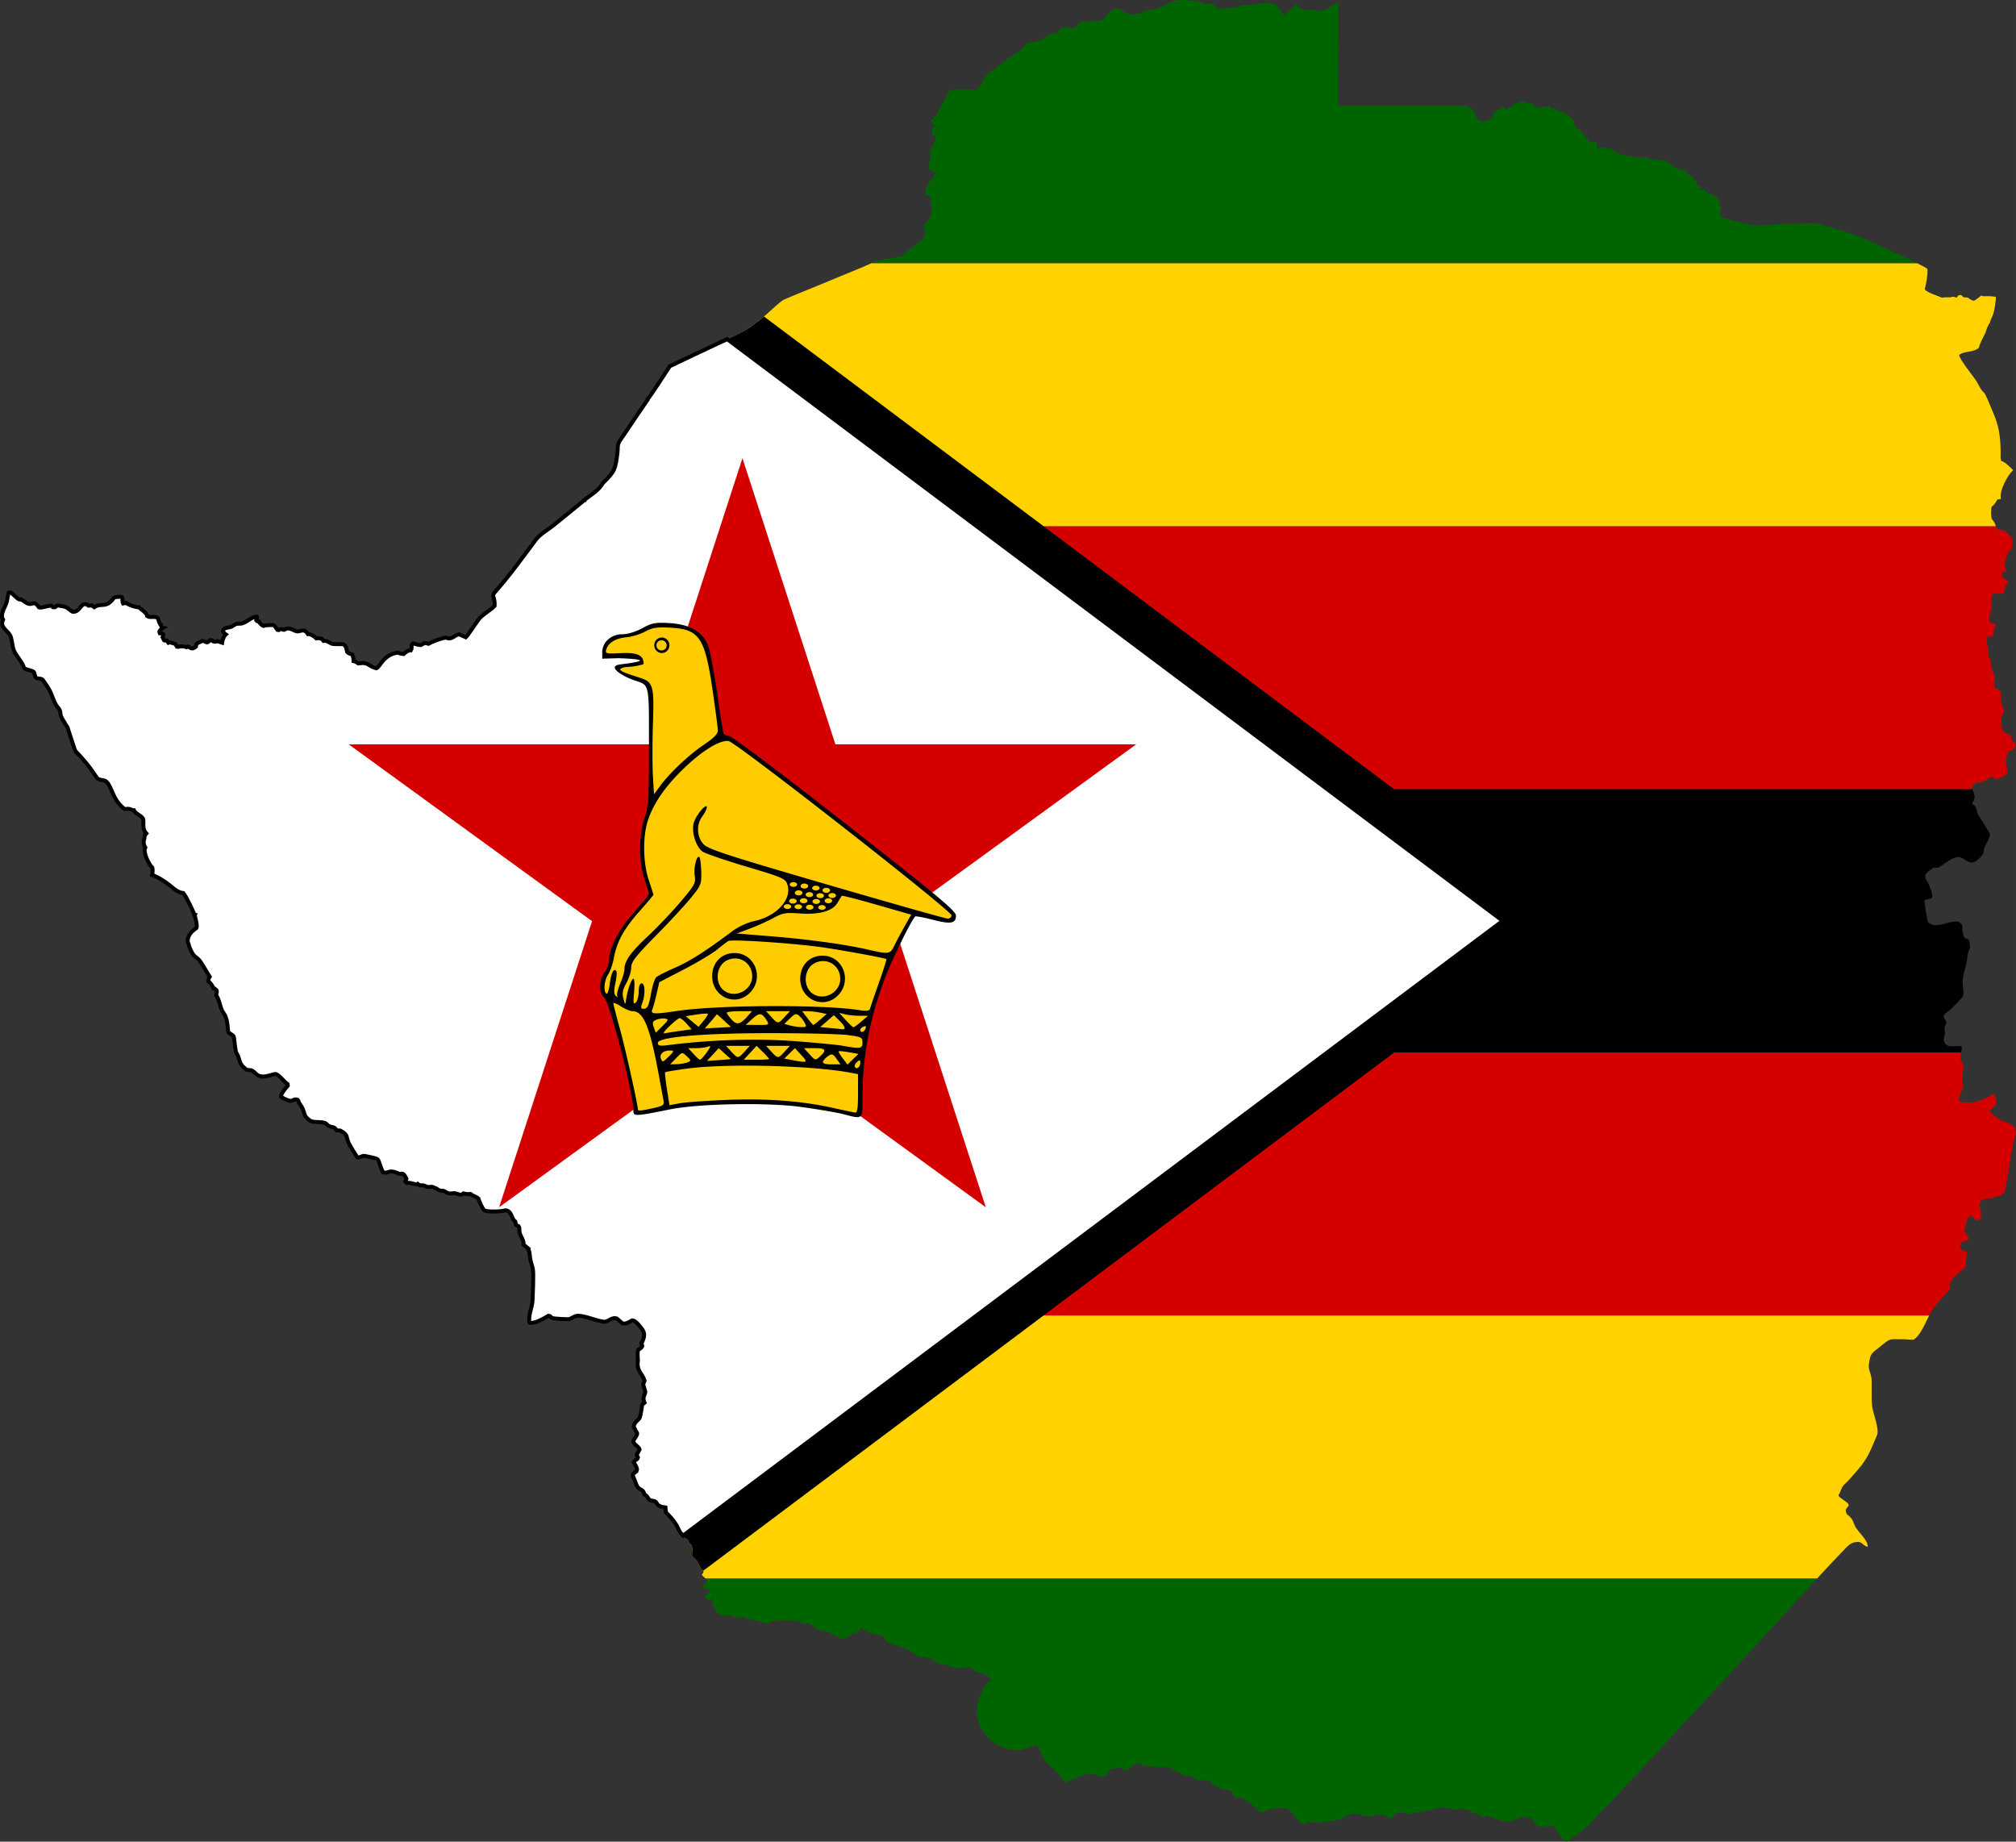
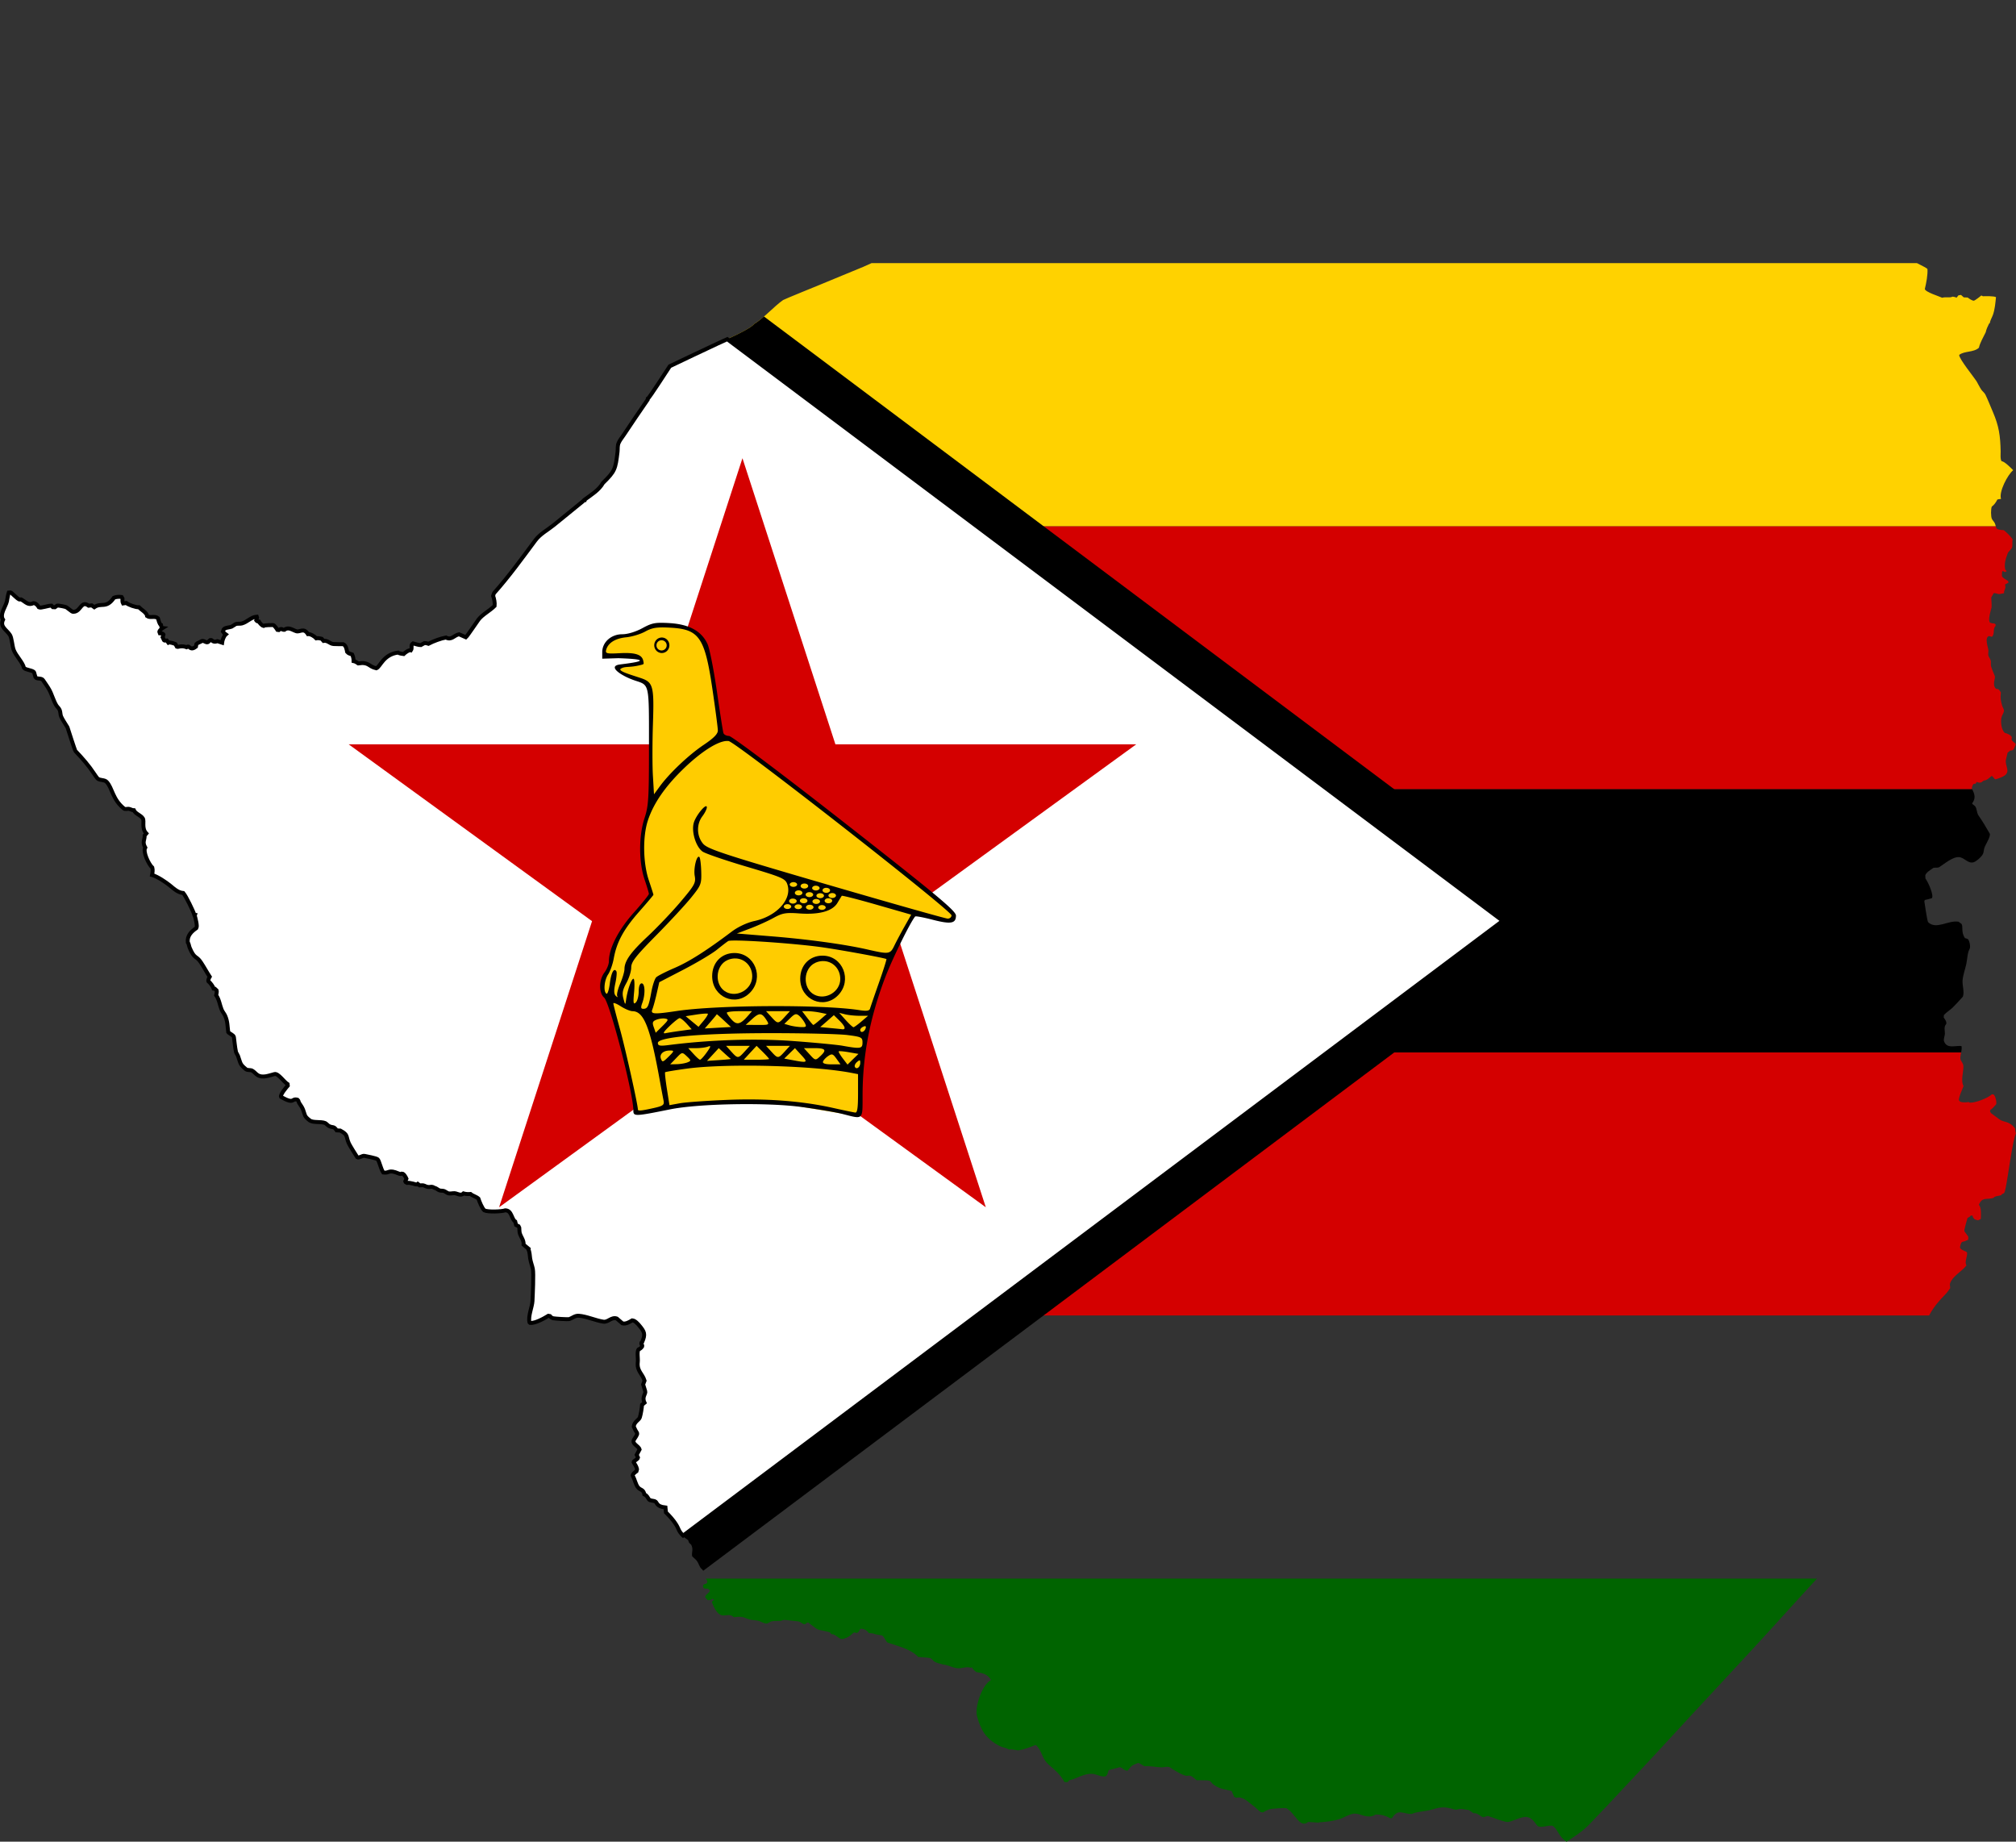
<svg xmlns="http://www.w3.org/2000/svg" xmlns:ns1="http://www.inkscape.org/namespaces/inkscape" xmlns:ns2="http://sodipodi.sourceforge.net/DTD/sodipodi-0.dtd" xmlns:xlink="http://www.w3.org/1999/xlink" width="766.33" height="700.001" viewBox="0 0 191.582 175" id="svg2" version="1.1" ns1:version="0.91 r13725" ns2:docname="Zimbabwe_Outline.svg">
  <rect x="0" y="0" width="191.582" height="175" fill="#333333" stroke="none" />
  <defs id="defs74" />
  <ns2:namedview pagecolor="#ffffff" bordercolor="#666666" borderopacity="1" objecttolerance="10" gridtolerance="10" guidetolerance="10" ns1:pageopacity="0" ns1:pageshadow="2" ns1:window-width="1600" ns1:window-height="837" id="namedview72" showgrid="false" fit-margin-top="0" fit-margin-left="0" fit-margin-right="0" fit-margin-bottom="0" ns1:zoom="0.81454783" ns1:cx="554.08598" ns1:cy="382.12386" ns1:window-x="-8" ns1:window-y="-8" ns1:window-maximized="1" ns1:current-layer="svg2" />
  <path style="fill:#d40000;fill-opacity:1" d="m 26.137,100 0,2.057 c 0.348,-0.008 0.859,0.76 1.195,0.966 l 0.015,0.141 c -0.11,0.125 -0.75,0.87 -0.637,1.076 1.34,0.753 0.94,0.089 1.568,0.263 0.105,0.09 0.089,0.205 0.149,0.304 0.129,0.213 0.28,0.385 0.376,0.642 0.205,0.549 0.092,0.596 0.61,1.003 0.34,0.267 1.064,0.088 1.498,0.27 0.073,0.031 0.263,0.235 0.345,0.276 0.39,0.194 0.455,-0.019 0.74,0.416 l 0.339,0.017 c 0.793,0.434 0.498,0.511 0.824,1.234 0.073,0.162 0.648,1.101 0.794,1.308 0.16,0.098 0.48,-0.178 0.675,-0.139 0.177,0.036 1.153,0.222 1.256,0.327 0.172,0.174 0.286,0.88 0.54,1.258 0.6,0.094 0.462,-0.338 1.465,0.095 0.085,0.036 0.217,0.067 0.298,0.003 0.188,-0.013 0.384,0.357 0.438,0.488 l -0.114,0.262 c 0.015,0.06 0.095,0.123 0.151,0.139 0.353,-0.054 0.903,0.175 0.943,0.166 l 0.094,-0.073 0.188,0.144 c 0.124,-0.002 0.321,-0.034 0.428,0.021 0.573,0.293 0.587,-0.032 0.958,0.199 0.217,0.053 0.32,0.191 0.492,0.253 0.122,0.044 0.293,0.016 0.417,0.057 0.128,0.042 0.254,0.153 0.379,0.205 0.187,0.078 0.437,-0.006 0.631,0.005 0.261,0.014 0.591,0.29 0.857,0.024 0.201,0.06 0.455,0.07 0.662,0.052 0.226,0.187 0.522,0.238 0.751,0.435 0.105,0.315 0.335,0.89 0.563,1.12 0.339,0.169 1.64,0.12 1.998,-0.004 0.624,0.016 0.569,0.834 0.94,1.067 l 0.079,0.329 0.241,0.119 c 0.01,0.017 0.061,0.089 0.062,0.105 0.015,0.161 0.009,0.415 0.054,0.565 0.109,0.366 0.4,0.665 0.357,1.079 l 0.474,0.392 -0.017,0.054 c 0.133,0.263 0.126,0.596 0.172,0.881 0.055,0.34 0.182,0.641 0.251,0.968 0.089,0.415 -0.004,2.462 -0.034,3.066 -0.018,0.368 -0.202,0.891 -0.28,1.365 l 133.008,0 c 0.02,-0.04 0.047,-0.1 0.066,-0.134 0.372,-0.677 0.906,-1.305 1.447,-1.848 0.177,-0.178 0.342,-0.403 0.482,-0.61 0.019,-0.159 -0.064,-0.324 -0.008,-0.473 0.267,-0.709 1.112,-1.105 1.557,-1.694 -0.21,-0.35 0.104,-0.821 0.062,-1.21 -0.059,-0.156 -0.484,-0.187 -0.647,-0.424 -0.077,-0.098 0.06,-0.522 0.165,-0.595 0.193,-0.038 0.385,-0.114 0.562,-0.196 0.051,-0.055 0.037,-0.254 0.026,-0.319 l -0.366,-0.504 c -0.041,-0.113 0.254,-1.088 0.3,-1.261 0.076,-0.03 0.279,-0.139 0.306,-0.228 l 0.167,10e-4 0.058,0.195 c 0.045,0.029 0.092,0.084 0.106,0.137 0.116,0.056 0.252,0.107 0.381,0.116 l 0.246,-0.128 c 0.008,-0.368 0.078,-1.071 -0.188,-1.341 0.342,-0.79 0.685,-0.45 1.402,-0.659 0.058,-0.191 0.614,-0.179 0.752,-0.279 l 0.018,-0.065 c 0.087,-0.025 0.175,-0.078 0.245,-0.134 0.068,-0.154 0.099,-0.319 0.134,-0.483 0.205,-0.937 0.667,-4.615 0.976,-5.161 -0.057,-0.141 -0.068,-0.329 -0.086,-0.479 -0.542,-0.731 -1.071,-0.554 -1.476,-0.854 l -0.781,-0.578 c -0.06,-0.044 -0.099,-0.146 -0.123,-0.213 l 0.043,-0.124 c 0.136,-0.053 0.445,-0.405 0.538,-0.516 0.085,-0.169 -0.073,-0.86 -0.256,-0.946 l -0.148,-0.007 c -0.374,0.36 -1.6,0.834 -2.115,0.788 l -0.089,-0.06 c -0.199,0.044 -0.653,0.07 -0.837,-0.054 l -0.083,-0.095 c -0.091,-0.183 0.36,-1.172 0.432,-1.372 -0.282,-0.455 -0.011,-1.332 -0.011,-1.831 0,-0.411 -0.32,-0.526 -0.297,-0.864 0.011,-0.159 0.049,-0.328 0.081,-0.499 l -160.236,0 z" id="rect3408" ns1:connector-curvature="0" />
-   <path style="fill:#ffd200" d="m 50.323,125 c -0.039,0.24 -0.054,0.468 -0.002,0.656 l 0.055,0.052 c 0.486,0.058 1.344,-0.436 1.737,-0.676 l 0.144,0.026 c 0.064,0.101 0.218,0.186 0.326,0.21 0.132,0.03 1.387,0.123 1.532,0.072 0.289,-0.101 0.525,-0.333 0.875,-0.312 0.74,0.046 1.601,0.45 2.35,0.563 0.458,0.069 0.767,-0.477 1.275,-0.3 l 0.532,0.458 c 0.32,0.088 0.674,-0.127 0.936,-0.285 0.261,0.019 0.527,0.32 0.677,0.501 0.483,0.584 0.605,0.802 0.26,1.582 l -0.07,0.059 c -0.019,0.072 0.032,0.193 0.078,0.246 l -0.004,0.094 c -0.059,0.103 -0.208,0.244 -0.328,0.274 -0.192,0.199 -0.043,0.854 -0.084,1.201 -0.104,0.87 0.436,1.101 0.642,1.774 l -0.135,0.363 0.195,0.633 c 0.086,0.278 -0.339,0.52 -0.064,1.102 l -0.233,0.195 c -0.029,0.348 -0.109,0.866 -0.211,1.199 -0.076,0.249 -0.525,0.394 -0.58,0.873 0.103,0.236 0.202,0.439 0.326,0.624 0.046,0.133 -0.221,0.484 -0.291,0.597 -0.263,0.425 0.433,0.609 0.521,0.95 l -0.275,0.514 0.126,0.269 c -0.032,0.164 -0.424,0.306 -0.421,0.423 0.108,0.161 0.296,0.468 0.328,0.666 l -0.055,0.202 c -0.078,0.053 -0.436,0.307 -0.349,0.451 0.194,0.319 0.269,0.788 0.476,1.058 0.243,0.318 0.523,0.174 0.623,0.688 0.259,0.122 0.296,0.277 0.438,0.479 0.08,0.114 0.41,0.124 0.538,0.165 0.298,0.094 0.081,0.498 1.031,0.602 l 0.043,0.465 c 0.327,0.318 0.706,0.74 0.945,1.119 0.312,0.495 0.21,0.596 0.679,1.083 0.009,0.009 0.028,0.09 0.033,0.105 l 0.453,0.325 c 0.109,0.309 0.044,0.202 0.299,0.447 0.228,0.475 7.5e-4,0.731 0.088,1.096 0.131,0.128 0.338,0.287 0.444,0.432 0.137,0.187 0.213,0.444 0.341,0.641 0.082,0.126 0.264,0.207 0.285,0.374 0.002,0.09 -0.09,0.222 -0.154,0.278 0.01,0.097 0.215,0.231 0.365,0.389 l 105.604,0 c 0.939,-1.016 1.884,-2.026 2.847,-3.017 0.159,-0.163 0.42,-0.355 0.653,-0.413 0.82,-0.204 0.691,0.186 1.311,0.426 0.109,-0.612 -0.982,-1.494 -1.194,-1.988 -0.261,-0.608 -0.213,-0.686 -0.781,-1.135 -0.183,-0.45 -0.109,-0.425 0.169,-0.789 l -0.011,-0.154 c -0.133,-0.258 -0.872,-0.572 -0.957,-0.854 0.18,-0.238 0.222,-0.47 0.343,-0.722 0.131,-0.273 0.424,-0.466 0.624,-0.69 1.64,-1.843 1.701,-1.891 2.707,-4.3 0.239,-0.573 -0.395,-2.105 -0.466,-2.75 -0.069,-0.625 -0.035,-1.291 -0.043,-1.919 -0.003,-0.24 0.003,-0.598 -0.034,-0.821 -0.06,-0.358 -0.219,-0.644 -0.248,-1.023 l 5e-4,-0.083 c 0.147,-1.179 0.215,-1.116 1.05,-1.785 0.549,-0.44 0.752,-0.619 0.986,-0.689 0.244,-0.073 0.524,-0.028 1.267,-0.035 0.315,-0.003 0.645,0.05 0.95,0.038 0.632,-0.335 1.155,-1.646 1.489,-2.297 l -133.008,0 z" id="rect3406" ns1:connector-curvature="0" />
  <path style="fill:#006400;fill-opacity:1" d="m 67.062,150 c 0.117,0.123 0.2,0.26 0.125,0.408 l -0.07,0.073 c -0.086,0.007 -0.234,0.062 -0.291,0.131 -0.034,0.071 -0.01,0.207 0.031,0.271 l 0.11,0.068 0.282,0.005 0.141,0.085 0.063,0.123 c -0.018,0.19 -0.42,0.323 -0.449,0.603 l 0.239,0.269 c 0.117,0.059 0.382,-0.053 0.478,-0.114 l 0.103,0.038 -0.009,0.101 -0.136,0.086 -0.02,0.13 c 0.819,2.07 1.387,0.732 2.079,1.396 1.039,-0.142 0.918,0.097 1.666,0.246 0.248,0.049 0.494,0.034 0.743,0.116 0.186,0.061 0.39,0.185 0.578,0.227 0.263,0.058 0.427,-0.17 0.62,-0.206 0.239,-0.044 0.559,-0.023 0.805,-0.033 0.148,-0.006 0.238,-0.118 0.448,-0.095 l 1.254,0.137 c 0.236,0.026 0.438,0.309 0.658,0.277 0.06,-0.072 0.189,-0.16 0.284,-0.173 1.258,0.933 0.607,0.554 2.056,0.925 l 0.169,0.189 c 0.365,-0.032 0.728,0.485 0.99,0.458 0.699,-0.071 1.032,-0.614 1.179,-0.628 l 0.201,0.06 c 0.166,-0.019 0.297,-0.204 0.32,-0.357 l 0.095,-0.05 c 0.333,-0.006 0.562,0.154 0.771,0.409 0.057,0.006 0.391,0.032 0.422,0.046 0.3,0.142 0.771,0.127 0.879,0.217 0.207,0.172 0.314,0.59 0.513,0.658 0.948,0.322 2.186,0.6 2.883,1.367 l 0.062,-0.011 c 0.33,0.039 0.697,0.035 1.02,0.093 0.194,0.035 0.263,0.204 0.402,0.305 0.293,0.213 0.56,0.21 0.884,0.318 0.47,0.054 0.823,0.265 1.258,0.34 0.516,0.088 0.893,-0.215 1.402,-0.013 l 0,-0.099 c 0.067,0.032 0.214,0.322 0.422,0.428 l 0.017,0.047 c 0.644,0.115 1.087,0.181 1.441,0.763 -0.858,0.439 -1.572,2.59 -1.329,3.461 0.376,1.341 0.843,2.13 2.125,2.805 0.291,0.153 0.63,0.164 0.911,0.347 0.354,-0.092 0.675,0.117 0.97,0.063 0.499,-0.092 1.051,-0.296 1.523,-0.487 0.016,-0.006 0.055,10e-4 0.072,0.002 0.658,0.635 0.482,1.238 1.261,1.9 0.542,0.461 1.056,0.912 1.4,1.532 l 0.016,0.06 c 0.201,0.024 0.357,0.094 0.458,-0.147 0.647,-0.101 1.511,-0.755 2.378,-0.596 0.25,0.046 0.912,0.351 1.133,0.186 0.169,-0.121 0.188,-0.382 0.265,-0.564 0.049,-0.019 1.052,-0.278 1.067,-0.275 0.261,0.054 0.466,0.391 0.743,0.323 0.415,-0.538 0.373,-0.478 0.987,-0.725 0.224,0.053 0.397,0.215 0.601,0.313 0.71,-0.039 0.946,0.088 1.635,0.104 0.226,0.005 0.589,-0.124 0.796,0.013 0.442,0.292 0.817,0.521 1.304,0.725 0.555,0.232 0.385,-0.258 1.184,0.452 l 0.067,0.05 0.055,-0.016 c 1.888,7.5e-4 0.735,0.058 1.94,0.666 0.391,0.197 0.88,0.232 1.306,0.361 0.072,0.189 0.159,0.372 0.24,0.557 l 0.196,0.081 c 0.667,-0.155 1.127,0.416 1.645,0.784 0.241,0.171 0.436,0.413 0.689,0.586 l 0.217,0.023 c 0.163,-0.113 0.53,-0.296 0.721,-0.326 0.22,-0.034 1.242,-0.108 1.482,-0.078 0.87,0.482 1.261,1.968 2.087,1.307 l 0.982,0.071 c 0.014,-0.008 0.046,-0.033 0.061,-0.034 0.653,-0.037 1.278,-0.105 1.906,-0.3 0.442,-0.137 0.891,-0.45 1.339,-0.513 0.611,-0.087 1.058,0.394 1.794,0.22 0.093,-0.022 0.21,-0.07 0.284,-0.136 0.501,-0.045 1.011,0.102 1.442,0.358 l 0.153,-0.037 c 0.617,-0.949 1.027,-0.355 1.893,-0.389 0.027,-0.001 0.082,-0.042 0.11,-0.051 0.593,-0.201 1.219,-0.188 1.796,-0.366 0.664,-0.205 1.11,-0.283 1.779,-0.102 0.068,0.018 0.395,0.117 0.445,0.12 0.134,0.007 0.312,-0.061 0.45,-0.07 0.255,-0.018 0.547,0.087 0.813,0.088 l 0.471,0.327 c 0.273,-0.088 0.598,0.234 0.822,0.34 0.184,0.086 0.394,-0.125 0.588,-0.072 0.362,0.098 1.546,0.605 1.892,0.546 0.506,-0.086 1.257,-0.544 1.758,-0.464 0.471,0.075 0.686,0.433 0.953,0.783 0.29,0.379 1.255,-0.121 1.546,0.085 0.446,0.315 0.524,1.013 1.269,1.477 l 5e-4,0.001 c 0.787,-0.52 1.512,-0.966 2.162,-1.646 l 1.721,-1.802 c 0.557,-0.583 1.098,-1.182 1.652,-1.768 2.192,-2.317 4.354,-4.673 6.515,-7.016 1.89,-2.049 3.797,-4.082 5.692,-6.137 2.026,-2.197 4.023,-4.433 6.055,-6.631 l -105.604,0 z" id="green_stripes" ns1:connector-curvature="0" />
  <path style="fill:#d40000;fill-opacity:1" d="m 52.482,50 c -0.566,0.431 -1.189,0.782 -1.619,1.36 -1.276,1.717 -2.492,3.405 -3.917,5.004 -0.013,0.015 -0.073,0.23 -0.082,0.262 0.098,0.262 0.174,0.665 0.141,0.947 -0.457,0.465 -1.151,0.807 -1.536,1.307 -0.162,0.21 -1.031,1.528 -1.199,1.676 l -0.647,-0.286 c -0.478,0.094 -0.715,0.599 -1.245,0.307 -0.491,0.088 -1.221,0.36 -1.661,0.594 -0.115,-0.043 -0.249,-0.066 -0.372,-0.068 l -0.36,0.197 c -0.181,0.009 -0.551,-0.121 -0.738,-0.167 -0.248,0.153 -0.045,0.444 -0.196,0.66 -0.195,-0.058 -0.567,0.228 -0.698,0.358 -0.131,-0.015 -0.421,-0.061 -0.532,-0.142 -1.397,0.189 -1.675,1.343 -2.057,1.495 -0.783,-0.175 -0.671,-0.62 -1.714,-0.467 -0.124,-0.09 -0.295,-0.189 -0.447,-0.22 0.006,-0.2 -0.053,-0.446 -0.135,-0.627 -0.175,-0.059 -0.359,-0.095 -0.481,-0.246 -0.049,-0.25 -0.104,-0.613 -0.368,-0.73 -0.303,-0.005 -0.615,0.002 -0.917,-0.016 -0.368,-0.022 -0.54,-0.365 -0.958,-0.299 l -0.174,-0.203 c -0.178,-0.036 -0.331,-0.082 -0.514,-0.043 -0.155,-0.176 -0.542,-0.427 -0.794,-0.4 -0.399,-0.648 -0.763,-0.162 -1.103,-0.271 -0.374,-0.12 -0.754,-0.447 -1.136,-0.135 -0.091,0.005 -0.202,-0.028 -0.277,-0.078 -0.082,-0.005 -0.197,0.044 -0.257,0.099 l -0.124,-0.016 c -0.034,-0.057 -0.13,-0.197 -0.228,-0.31 l 0,15.458 161.292,0 c -0.018,-0.039 -0.032,-0.074 -0.051,-0.114 0.021,-0.108 0.09,-0.323 0.177,-0.4 l 0.183,-0.017 0.119,-0.17 c 0.292,0.13 0.431,0.084 0.662,-0.137 0.221,0.043 0.584,-0.282 0.716,-0.415 l 0.088,5e-4 0.252,0.291 c 0.096,0.049 0.479,-0.13 0.579,-0.167 1.12,-0.423 0.328,-1.067 0.476,-1.691 l 0.157,-0.666 0.249,-0.193 c 0.091,0.008 0.25,-0.033 0.313,-0.104 l 0.203,-0.453 -0.017,-0.106 c -0.113,-0.082 -0.311,-0.243 -0.381,-0.369 l 0.031,-0.248 c -0.095,-0.198 -0.464,-0.365 -0.664,-0.399 -0.336,-0.287 -0.429,-1.1 -0.303,-1.525 0.048,-0.162 0.156,-0.314 0.203,-0.477 0.066,-0.23 -0.111,-0.41 -0.161,-0.604 -0.131,-0.508 -0.18,-0.699 -0.114,-1.234 -0.05,-0.112 -0.149,-0.241 -0.248,-0.314 l -0.223,-0.042 c -0.394,-0.418 -0.02,-0.977 -0.104,-1.199 -0.114,-0.299 -0.278,-0.634 -0.359,-0.941 -0.037,-0.142 -1e-5,-0.347 -0.021,-0.496 -0.027,-0.195 -0.188,-0.344 -0.232,-0.515 -0.045,-0.176 0.019,-0.382 -0.002,-0.543 -0.035,-0.266 -0.38,-1.172 0.061,-1.315 l 0.27,0.073 c 0.311,-0.251 0.066,-0.784 0.349,-1.02 l 0.011,-0.152 -0.116,-0.095 c -0.132,0.002 -0.279,-0.023 -0.402,-0.073 -0.261,-0.199 0.071,-1.219 0.128,-1.435 0.028,-0.105 -0.021,-0.837 -0.029,-0.962 l 0.226,-0.399 c 0.17,-0.053 0.352,0.066 0.516,0.08 0.035,0.003 0.421,-0.08 0.482,-0.091 -0.059,-0.295 0.22,-0.403 0.087,-0.825 l 0.318,-0.169 -0.005,-0.124 c -0.174,-0.181 -0.532,-0.292 -0.606,-0.506 -0.005,-0.12 -0.006,-0.367 0.04,-0.482 0.079,0.009 0.164,0.052 0.225,0.101 l 0.188,-0.082 -0.146,-0.166 c -0.073,-0.385 -0.033,-0.728 0.095,-1.115 0.246,-0.741 0.157,-0.405 0.51,-0.888 0.146,-0.2 0.025,-0.587 0.105,-0.837 -0.155,-0.29 -0.589,-0.684 -0.834,-0.891 -0.223,-0.024 -0.49,-0.016 -0.679,-0.152 -0.042,-0.072 -0.067,-0.15 -0.089,-0.227 l -137.179,0 z" id="red_stripes" ns1:connector-curvature="0" />
  <path style="fill:#ffd200" d="m 82.83,25 c -0.281,0.122 -0.561,0.257 -0.812,0.364 -1.34,0.568 -2.701,1.098 -4.038,1.667 -0.189,0.08 -3.444,1.399 -3.557,1.477 -0.822,0.565 -1.918,1.792 -2.736,2.263 -0.425,0.534 -2.693,1.504 -3.492,1.876 -1.519,0.708 -3.031,1.432 -4.544,2.152 -0.374,0.551 -1.938,3.019 -2.092,3.087 l -0.009,0.089 c -0.777,1.117 -1.534,2.25 -2.292,3.381 -0.164,0.245 -0.344,0.451 -0.465,0.727 -0.123,0.279 -0.071,0.555 -0.106,0.847 -0.197,1.642 -0.24,1.841 -1.388,2.965 -0.378,0.672 -1.079,1.094 -1.681,1.539 l -0.044,0.089 -0.065,-0.004 c -0.033,0.035 -0.065,0.079 -0.102,0.109 -0.933,0.752 -1.853,1.519 -2.788,2.27 -0.044,0.036 -0.092,0.068 -0.137,0.102 l 137.179,0 c -0.03,-0.105 -0.055,-0.209 -0.101,-0.3 -0.069,-0.136 -0.201,-0.255 -0.267,-0.391 -0.107,-0.223 -0.108,-0.943 -0.01,-1.174 0.206,-0.133 0.422,-0.438 0.52,-0.657 0.056,-0.048 0.282,-0.059 0.357,-0.069 -0.223,-0.662 0.615,-2.286 1.154,-2.729 -0.202,-0.214 -0.871,-0.877 -1.09,-0.845 -0.156,-0.167 -0.096,-0.732 -0.1,-0.933 -0.031,-1.491 -0.156,-2.403 -0.738,-3.757 -0.231,-0.537 -0.447,-1.093 -0.698,-1.621 -0.099,-0.209 -0.279,-0.323 -0.394,-0.486 -0.17,-0.241 -0.306,-0.555 -0.462,-0.812 -0.193,-0.317 -1.683,-2.152 -1.648,-2.501 0.495,-0.394 1.374,-0.218 1.874,-0.682 0.104,-0.474 0.428,-1.02 0.646,-1.47 0.056,-0.278 0.193,-0.572 0.32,-0.823 l 0.064,-0.041 c 0.05,-0.282 0.207,-0.528 0.303,-0.794 0.185,-0.515 0.234,-1.139 0.29,-1.678 -0.182,-0.114 -1.055,-0.099 -1.248,-0.085 l -0.105,-0.065 -0.082,0.017 c -0.069,0.08 -0.559,0.44 -0.65,0.467 -0.146,0.036 -0.504,-0.215 -0.605,-0.299 l -0.373,-0.015 -0.261,-0.232 -0.246,0.04 -0.176,0.223 c -0.116,-0.058 -0.278,-0.097 -0.408,-0.097 -0.133,0.131 -0.703,0.004 -0.958,0.104 -0.214,-0.113 -1.629,-0.544 -1.65,-0.839 0.133,-0.551 0.29,-1.338 0.248,-1.896 -0.033,-0.063 -0.438,-0.28 -0.998,-0.558 l -99.339,0 z" id="yellow_stripes" ns1:connector-curvature="0" />
-   <path style="fill:#006400;fill-opacity:1" d="M 112.284,5.5952189e-4 C 111.203,0.017 111.081,0.441 109.817,0.862 c -0.245,0.082 -0.573,0.102 -0.83,0.177 -0.409,0.12 -0.858,0.289 -1.289,0.324 -0.984,0.079 -0.889,-0.622 -1.639,-0.523 -0.858,0.113 -0.914,1.006 -1.51,1.132 -0.392,0.083 -1.716,0.033 -1.951,0.201 -0.138,0.099 -0.294,0.302 -0.416,0.427 -0.192,0.197 -0.744,-0.05 -1.015,0.007 -0.454,0.095 -0.524,0.404 -0.792,0.498 -0.195,0.068 -0.41,0.029 -0.6,0.159 -0.523,0.356 -1.232,0.876 -1.914,0.724 -0.355,0.098 -0.53,0.46 -0.771,0.698 -0.25,0.246 -0.618,0.411 -0.906,0.605 -0.422,0.285 -2.373,1.757 -2.532,1.966 -0.279,0.366 -0.51,1.202 -0.971,1.308 -0.598,-0.067 -2.036,-0.186 -2.534,0.131 -0.081,0.089 -0.078,0.216 -0.123,0.321 -0.112,0.264 -0.305,0.476 -0.43,0.726 -0.284,0.568 -0.501,1.221 -1.057,1.607 l -0.053,0.179 c 0.016,0.156 0.299,0.201 0.354,0.36 -0.012,0.086 -0.165,0.256 -0.223,0.313 -0.056,0.147 -0.066,0.415 0.005,0.56 l 0.231,0.169 0.097,0.297 c -0.158,0.352 -0.376,0.686 -0.526,1.037 -0.084,0.196 0.013,0.465 -5e-4,0.672 -0.016,0.247 -0.32,1.025 -0.052,1.222 0.106,0.021 0.359,0.094 0.436,0.181 0.236,0.529 -0.808,0.894 -0.87,1.985 l 0.111,0.197 0.311,0.079 0.109,0.132 c -0.074,0.578 -0.174,0.535 0.129,0.975 0.009,0.012 0.007,0.055 0.008,0.07 l -0.145,0.223 c 0.149,0.862 -0.497,0.942 -0.585,1.428 -0.057,0.317 0.099,0.659 0.012,0.955 -0.075,0.254 -0.332,0.384 -0.429,0.627 -0.424,0.149 -0.682,0.426 -0.986,0.732 -0.282,0.005 -0.517,0.353 -0.64,0.564 -0.048,0.018 -0.105,0.05 -0.155,0.059 -0.701,0.121 -1.446,0.2 -2.132,0.374 -0.226,0.057 -0.469,0.154 -0.712,0.26 l 99.339,0 c -1.491,-0.742 -4.167,-1.953 -4.504,-2.103 -1.122,-0.499 -2.228,-0.877 -3.414,-1.22 -0.021,-0.006 -0.078,-0.057 -0.099,-0.072 -0.475,-0.002 -0.973,-0.286 -1.44,-0.375 -0.466,-0.088 -5.113,0.152 -5.913,0.178 -0.519,0.017 -2.659,-0.607 -3.188,-0.736 l -0.152,-0.391 c 0.068,-0.21 0.007,-0.435 0.095,-0.629 l -0.138,-0.143 c 0.011,-0.324 -0.157,-0.863 -0.542,-0.892 -0.107,-0.109 -0.345,-0.234 -0.503,-0.225 l -0.121,-0.131 -0.145,-0.032 -0.085,-0.213 -0.209,-0.05 -0.101,0.128 -0.126,-0.108 -0.021,-0.23 -0.109,-0.131 -0.256,0.014 0.08,-0.329 -0.051,-0.119 c -0.084,-0.073 -0.207,-0.159 -0.317,-0.187 -0.058,-0.053 -0.11,-0.241 -0.13,-0.314 -0.079,0.019 -0.227,0.011 -0.296,-0.04 l -0.365,-0.506 c -0.131,0.034 -0.319,0.006 -0.438,-0.043 -0.124,-0.051 -0.38,-0.103 -0.484,-0.17 -0.248,-0.159 -0.735,-0.633 -1.014,-0.687 -0.443,-0.084 -0.954,-0.019 -1.382,-0.115 -0.136,-0.03 -0.281,-0.14 -0.416,-0.183 -0.224,-0.071 -0.513,0.05 -0.739,0.03 -0.677,-0.058 -2.127,-0.334 -2.609,-0.883 l -0.379,0.053 c -0.114,-0.085 -0.336,-0.159 -0.48,-0.12 l -0.385,0.053 -0.067,-0.143 0.067,-0.241 -0.096,-0.161 -0.15,-0.073 -0.392,0.123 c -0.371,-0.324 -0.637,-0.832 -0.993,-1.183 -0.106,-0.105 -0.272,-0.175 -0.373,-0.283 -0.132,-0.141 -0.236,-0.505 -0.239,-0.694 -0.688,-0.789 -1.283,-0.697 -1.742,-1.114 -0.081,-2.5e-4 -0.463,0.021 -0.511,-0.033 l 0.003,-0.182 -0.058,-0.036 -0.228,0.055 c -0.69,0.197 -0.568,0.012 -1.112,0.053 -0.148,-0.094 -0.191,-0.203 -0.286,-0.354 -0.213,0.016 -0.766,-0.025 -0.924,-0.208 l -0.946,0.339 0.035,0.115 c -0.26,0.12 -0.515,0.261 -0.755,0.417 -0.006,-0.132 -0.096,-0.331 -0.198,-0.417 -0.063,0.354 -0.537,0.439 -0.826,0.484 0.004,0.189 -0.157,0.508 -0.251,0.661 -0.313,0.153 -0.559,0.396 -0.935,0.371 -0.68,-0.309 -0.528,-0.567 -0.789,-1.096 -0.197,-0.165 -0.446,-0.297 -0.67,-0.419 l -12.187,0 c -0.079,-0.822 -0.022,-1.675 -0.018,-2.495 0.012,-2.354 0.058,-4.707 0.031,-7.059 -5e-4,-0.05 -0.117,-0.239 -0.168,-0.275 -0.12,0.162 -0.347,0.271 -0.51,0.377 -1.022,0.671 -0.959,0.369 -1.951,0.329 -0.559,-0.023 -0.58,0.113 -1.087,-0.161 -0.018,-0.01 -0.195,-0.275 -0.215,-0.305 l -0.11,-0.025 c -0.284,0.261 -0.752,0.769 -1.066,0.918 l -0.185,-0.033 -0.097,-0.102 -0.037,-0.178 c -0.891,-1.192 -1.522,-0.714 -2.623,-0.585 -0.29,0.034 -0.606,-0.004 -0.899,0.013 -0.254,0.015 -0.467,0.138 -0.705,0.181 -0.175,0.031 -1.634,0.206 -1.68,0.174 l -0.67,-0.458 c -0.139,-0.095 -0.591,0.039 -0.807,-0.025 -0.202,-0.06 -0.397,-0.209 -0.602,-0.259 -0.158,-0.038 -0.388,-0.014 -0.558,-0.034 -0.377,-0.044 -0.678,-0.062 -0.927,-0.059 z" id="rect3404" ns1:connector-curvature="0" />
  <path style="fill:#000000" d="m 26.137,75 0,25 160.236,0 c 0.038,-0.202 0.067,-0.404 0.034,-0.592 -0.513,-0.111 -1.402,0.325 -1.67,-0.485 -0.057,-0.173 0.081,-0.503 0.088,-0.679 0.013,-0.321 -0.131,-0.654 0.125,-0.943 0.061,-0.221 -0.122,-0.445 -0.238,-0.616 l 0.019,-0.236 c 0.238,-0.256 0.538,-0.444 0.8,-0.673 0.112,-0.098 0.944,-0.999 0.998,-1.067 0.173,-0.441 -0.059,-1.058 -0.025,-1.541 0.038,-0.528 0.257,-1.078 0.361,-1.597 0.079,-0.391 0.09,-0.785 0.204,-1.173 0.032,-0.108 0.118,-0.228 0.138,-0.336 0.042,-0.226 -0.041,-0.59 -0.154,-0.786 -0.083,-0.07 -0.219,-0.121 -0.325,-0.138 -0.379,-0.571 -0.159,-1.034 -0.311,-1.336 l -0.289,-0.217 c -0.959,-0.18 -2.11,0.786 -2.888,0.05 -0.106,-0.1 -0.345,-1.886 -0.369,-1.999 l 0.048,-0.118 c 0.226,-0.04 0.45,-0.106 0.67,-0.172 0.211,-0.269 -0.364,-1.551 -0.612,-1.865 l -0.015,-0.319 c 0.12,-0.296 0.49,-0.495 0.732,-0.673 0.128,-0.093 0.42,0.018 0.609,-0.101 0.482,-0.303 1.277,-1.002 1.886,-0.942 0.498,0.049 0.855,0.662 1.381,0.48 0.272,-0.094 0.735,-0.503 0.866,-0.771 0.094,-0.192 0.08,-0.379 0.134,-0.566 0.086,-0.297 0.654,-1.14 0.511,-1.39 -0.343,-0.599 -0.694,-1.19 -1.099,-1.767 -0.129,-0.251 -0.12,-0.555 -0.254,-0.781 -0.08,-0.133 -0.256,-0.179 -0.317,-0.308 0.376,-0.502 0.24,-0.868 0.017,-1.345 l -161.292,0 z" id="black_stripe" ns1:connector-curvature="0" />
  <path style="fill:#000000" d="m 72.604,30.076 c -0.323,0.281 -0.636,0.533 -0.916,0.694 -0.425,0.534 -2.693,1.504 -3.492,1.876 -1.519,0.708 -3.031,1.432 -4.544,2.152 -0.374,0.551 -1.938,3.019 -2.092,3.087 l -0.009,0.089 c -0.777,1.117 -1.534,2.25 -2.292,3.381 -0.164,0.245 -0.344,0.451 -0.465,0.727 -0.123,0.279 -0.071,0.555 -0.106,0.847 -0.197,1.642 -0.24,1.841 -1.388,2.965 -0.378,0.672 -1.079,1.094 -1.681,1.539 l -0.044,0.089 -0.065,-0.004 c -0.033,0.035 -0.065,0.079 -0.102,0.109 -0.933,0.752 -1.853,1.519 -2.788,2.27 -0.6,0.482 -1.292,0.837 -1.756,1.462 -1.276,1.717 -2.492,3.405 -3.917,5.004 -0.013,0.015 -0.073,0.23 -0.082,0.262 0.098,0.262 0.174,0.665 0.141,0.947 -0.457,0.465 -1.151,0.807 -1.536,1.307 -0.162,0.21 -1.031,1.528 -1.199,1.676 l -0.647,-0.286 c -0.478,0.094 -0.715,0.599 -1.245,0.307 -0.491,0.088 -1.221,0.36 -1.661,0.594 -0.115,-0.043 -0.249,-0.066 -0.372,-0.068 l -0.36,0.197 c -0.181,0.009 -0.551,-0.121 -0.738,-0.167 -0.248,0.153 -0.045,0.444 -0.196,0.66 -0.195,-0.058 -0.567,0.228 -0.698,0.358 -0.131,-0.015 -0.421,-0.061 -0.532,-0.142 -1.397,0.189 -1.675,1.343 -2.057,1.495 -0.783,-0.175 -0.671,-0.62 -1.714,-0.467 -0.124,-0.09 -0.295,-0.189 -0.447,-0.22 0.006,-0.2 -0.053,-0.446 -0.135,-0.627 -0.175,-0.059 -0.359,-0.095 -0.481,-0.246 -0.049,-0.25 -0.104,-0.613 -0.368,-0.73 -0.303,-0.005 -0.615,0.002 -0.917,-0.016 -0.368,-0.022 -0.54,-0.365 -0.958,-0.299 l -0.174,-0.203 c -0.178,-0.036 -0.331,-0.082 -0.514,-0.043 -0.155,-0.176 -0.542,-0.427 -0.794,-0.4 -0.399,-0.648 -0.763,-0.162 -1.103,-0.271 -0.374,-0.12 -0.754,-0.447 -1.136,-0.135 -0.091,0.005 -0.202,-0.028 -0.277,-0.078 -0.082,-0.005 -0.197,0.044 -0.257,0.099 l -0.124,-0.016 c -0.034,-0.057 -0.13,-0.197 -0.228,-0.31 l 0,42.515 c 0.348,-0.008 0.859,0.76 1.195,0.966 l 0.015,0.141 c -0.11,0.125 -0.75,0.87 -0.637,1.076 1.34,0.753 0.94,0.089 1.568,0.263 0.105,0.09 0.089,0.205 0.149,0.304 0.129,0.213 0.28,0.385 0.376,0.642 0.205,0.549 0.092,0.596 0.61,1.003 0.34,0.267 1.064,0.088 1.498,0.27 0.073,0.031 0.263,0.235 0.345,0.276 0.39,0.194 0.455,-0.019 0.74,0.416 l 0.339,0.017 c 0.793,0.434 0.498,0.511 0.824,1.234 0.073,0.162 0.648,1.101 0.794,1.308 0.16,0.098 0.48,-0.178 0.675,-0.139 0.177,0.036 1.153,0.222 1.256,0.327 0.172,0.174 0.286,0.88 0.54,1.258 0.6,0.094 0.462,-0.338 1.465,0.095 0.085,0.036 0.217,0.067 0.298,0.003 0.188,-0.013 0.384,0.357 0.438,0.488 l -0.114,0.262 c 0.015,0.06 0.095,0.123 0.151,0.139 0.353,-0.054 0.903,0.175 0.943,0.166 l 0.094,-0.073 0.188,0.144 c 0.124,-0.002 0.321,-0.034 0.428,0.021 0.573,0.293 0.587,-0.032 0.958,0.199 0.217,0.053 0.32,0.191 0.492,0.253 0.122,0.044 0.293,0.016 0.417,0.057 0.128,0.042 0.254,0.153 0.379,0.205 0.187,0.078 0.437,-0.006 0.631,0.005 0.261,0.014 0.591,0.29 0.857,0.024 0.201,0.06 0.455,0.07 0.662,0.052 0.226,0.187 0.522,0.238 0.751,0.435 0.105,0.315 0.335,0.89 0.563,1.12 0.339,0.169 1.64,0.12 1.998,-0.004 0.624,0.016 0.569,0.834 0.94,1.067 l 0.079,0.329 0.241,0.119 c 0.01,0.017 0.061,0.089 0.062,0.105 0.015,0.161 0.009,0.415 0.054,0.565 0.109,0.366 0.4,0.665 0.357,1.079 l 0.474,0.392 -0.017,0.054 c 0.133,0.263 0.126,0.596 0.172,0.881 0.055,0.34 0.182,0.641 0.251,0.968 0.089,0.415 -0.004,2.462 -0.034,3.066 -0.028,0.554 -0.436,1.463 -0.282,2.021 l 0.055,0.052 c 0.486,0.058 1.344,-0.436 1.737,-0.676 l 0.144,0.026 c 0.064,0.101 0.218,0.186 0.326,0.21 0.132,0.03 1.387,0.123 1.532,0.072 0.289,-0.101 0.525,-0.333 0.875,-0.312 0.74,0.046 1.601,0.45 2.35,0.563 0.458,0.069 0.767,-0.477 1.275,-0.3 l 0.532,0.458 c 0.32,0.088 0.674,-0.127 0.936,-0.285 0.261,0.019 0.527,0.32 0.677,0.501 0.483,0.584 0.605,0.802 0.26,1.582 l -0.07,0.059 c -0.019,0.072 0.032,0.193 0.078,0.246 l -0.004,0.094 c -0.059,0.103 -0.208,0.244 -0.328,0.274 -0.192,0.199 -0.043,0.854 -0.084,1.201 -0.104,0.87 0.436,1.101 0.642,1.774 l -0.135,0.363 0.195,0.633 c 0.086,0.278 -0.339,0.52 -0.064,1.102 l -0.233,0.195 c -0.029,0.348 -0.109,0.866 -0.211,1.199 -0.076,0.249 -0.525,0.394 -0.58,0.873 0.103,0.236 0.202,0.439 0.326,0.624 0.046,0.133 -0.221,0.484 -0.291,0.597 -0.263,0.425 0.433,0.609 0.521,0.95 l -0.275,0.514 0.126,0.269 c -0.032,0.164 -0.424,0.306 -0.421,0.423 0.108,0.161 0.296,0.468 0.328,0.666 l -0.055,0.202 c -0.078,0.053 -0.436,0.307 -0.349,0.451 0.194,0.319 0.269,0.788 0.476,1.058 0.243,0.318 0.523,0.174 0.623,0.688 0.259,0.122 0.296,0.277 0.438,0.479 0.08,0.114 0.41,0.124 0.538,0.165 0.298,0.094 0.081,0.498 1.031,0.602 l 0.043,0.465 c 0.327,0.318 0.706,0.74 0.945,1.119 0.312,0.495 0.21,0.596 0.679,1.083 0.009,0.009 0.028,0.09 0.033,0.105 l 0.453,0.325 c 0.109,0.309 0.044,0.202 0.299,0.447 0.228,0.475 7.5e-4,0.731 0.088,1.096 0.131,0.128 0.338,0.287 0.444,0.432 0.137,0.187 0.213,0.444 0.341,0.641 0.068,0.105 0.204,0.179 0.261,0.297 L 149.169,87.5 72.604,30.076 Z" id="path8" ns1:connector-curvature="0" />
  <path style="fill:#ffffff;stroke:#000000;stroke-width:0.375;stroke-miterlimit:4;stroke-dasharray:none;stroke-opacity:1" d="m 69.109,32.229 c -0.367,0.168 -0.697,0.317 -0.914,0.418 -1.519,0.708 -3.031,1.432 -4.544,2.152 -0.374,0.551 -1.938,3.019 -2.092,3.087 l -0.009,0.089 c -0.777,1.117 -1.534,2.25 -2.292,3.381 -0.164,0.245 -0.344,0.451 -0.465,0.727 -0.123,0.279 -0.071,0.555 -0.106,0.847 -0.197,1.642 -0.24,1.841 -1.388,2.965 -0.378,0.672 -1.079,1.094 -1.681,1.539 l -0.044,0.089 -0.065,-0.004 c -0.033,0.035 -0.065,0.079 -0.102,0.109 -0.933,0.752 -1.853,1.519 -2.788,2.27 -0.6,0.482 -1.292,0.837 -1.756,1.462 -1.276,1.717 -2.492,3.405 -3.917,5.004 -0.013,0.015 -0.073,0.23 -0.082,0.262 0.098,0.262 0.174,0.665 0.141,0.947 -0.457,0.465 -1.151,0.807 -1.536,1.307 -0.162,0.21 -1.031,1.528 -1.199,1.676 l -0.647,-0.286 c -0.478,0.094 -0.715,0.599 -1.245,0.307 -0.491,0.088 -1.221,0.36 -1.661,0.594 -0.115,-0.043 -0.249,-0.066 -0.372,-0.068 l -0.36,0.197 c -0.181,0.009 -0.551,-0.121 -0.738,-0.167 -0.248,0.153 -0.045,0.444 -0.196,0.66 -0.195,-0.058 -0.567,0.228 -0.698,0.358 -0.131,-0.015 -0.421,-0.061 -0.532,-0.142 -1.397,0.189 -1.675,1.343 -2.057,1.495 -0.783,-0.175 -0.671,-0.62 -1.714,-0.467 -0.124,-0.09 -0.295,-0.189 -0.447,-0.22 0.006,-0.2 -0.053,-0.446 -0.135,-0.627 -0.175,-0.059 -0.359,-0.095 -0.481,-0.246 -0.049,-0.25 -0.104,-0.613 -0.368,-0.73 -0.303,-0.005 -0.615,0.002 -0.917,-0.016 -0.368,-0.022 -0.54,-0.365 -0.958,-0.299 l -0.174,-0.203 c -0.178,-0.036 -0.331,-0.082 -0.514,-0.043 -0.155,-0.176 -0.542,-0.427 -0.794,-0.4 -0.399,-0.648 -0.763,-0.162 -1.103,-0.271 -0.374,-0.12 -0.754,-0.447 -1.136,-0.135 -0.091,0.005 -0.202,-0.028 -0.277,-0.078 -0.082,-0.005 -0.197,0.044 -0.257,0.099 l -0.124,-0.016 c -0.058,-0.095 -0.292,-0.443 -0.412,-0.46 -0.162,0.01 -0.8,-0.005 -0.909,0.085 -0.161,-0.035 -0.369,-0.278 -0.441,-0.412 -0.076,0.001 -0.21,-0.047 -0.254,-0.114 l 0.078,-0.255 -0.031,-0.1 c -0.528,0.032 -0.907,0.517 -1.418,0.649 -0.168,0.043 -0.392,-0.002 -0.555,0.049 -0.077,0.024 -0.324,0.215 -0.418,0.256 -0.205,0.088 -0.592,0.067 -0.741,0.25 l -0.079,0.214 c 0.068,0.102 0.162,0.203 0.264,0.272 -0.179,0.156 -0.317,0.561 -0.344,0.785 l -0.438,-0.145 c -0.489,0.178 -0.476,-0.166 -0.684,-0.112 l -0.228,0.205 c -0.191,0.071 -0.349,-0.148 -0.537,-0.117 -0.088,0.056 -0.512,0.223 -0.548,0.279 l -0.049,0.266 c -0.515,0.405 -0.6,-0.052 -0.77,-0.013 l -0.117,0.066 c -0.514,-0.198 -0.816,0.009 -0.917,-0.035 l -0.145,-0.264 c -0.123,-0.055 -0.537,-0.204 -0.671,-0.133 l -0.149,-0.205 -0.229,0.003 c -0.075,-0.026 -0.108,-0.238 -0.168,-0.316 l 0.079,-0.249 -0.019,-0.047 c -0.057,-0.064 -0.247,-0.086 -0.324,-0.084 l -0.049,-0.141 c 0.014,-0.119 0.216,-0.294 0.307,-0.352 l -0.047,-0.005 c -0.061,-0.05 -0.096,-0.216 -0.104,-0.288 -0.158,-0.074 -0.231,-0.47 -0.291,-0.64 -0.294,-0.257 -0.74,0.006 -1.03,-0.205 -0.014,-0.315 -0.569,-0.62 -0.785,-0.838 -0.294,0.024 -0.982,-0.228 -1.198,-0.405 l -0.305,0.046 c -0.062,-0.104 -0.064,-0.363 -0.055,-0.477 l -0.084,-0.14 c -0.218,-0.034 -0.515,-0.013 -0.721,0.07 -0.736,1.081 -1.207,0.426 -1.871,0.902 l -0.243,-0.174 -0.293,0.033 c -0.681,-0.507 -0.731,0.438 -1.311,0.563 -0.064,0.014 -0.203,0.034 -0.268,-0.015 l -0.515,-0.384 c -0.093,-0.07 -0.783,-0.202 -0.895,-0.173 l -0.215,0.156 -0.194,-0.01 -0.137,-0.146 c -0.304,-0.004 -1.006,0.26 -1.184,0.171 -0.106,-0.178 -0.292,-0.408 -0.521,-0.408 -0.5,0.249 -0.719,-0.094 -1.168,-0.351 l -0.188,0.003 c -0.254,-0.122 -0.735,-0.657 -0.818,-0.67 l -0.177,0.017 c -0.091,0.276 -0.113,0.56 -0.177,0.84 -0.11,0.484 -0.707,1.226 -0.364,1.734 -0.322,0.689 0.332,0.944 0.66,1.461 0.171,0.27 0.221,1.062 0.348,1.406 0.209,0.565 0.871,1.198 0.979,1.713 0.168,0.211 0.865,0.217 0.965,0.435 l 0.13,0.453 c 0.128,0.208 0.561,0.042 0.716,0.279 0.194,0.297 0.425,0.602 0.596,0.912 0.253,0.459 0.394,1.036 0.67,1.49 0.094,0.154 0.262,0.269 0.331,0.467 0.062,0.178 0.052,0.425 0.127,0.594 0.145,0.324 0.393,0.668 0.574,0.977 l 0.036,0.07 c 0.044,0.13 0.683,2.158 0.754,2.232 0.675,0.71 1.252,1.366 1.791,2.184 0.023,0.034 0.255,0.39 0.337,0.445 0.241,0.162 0.634,0.082 0.836,0.299 0.548,0.589 0.54,1.638 1.634,2.524 0.123,0.1 0.337,0.013 0.473,0.033 0.162,0.024 0.294,0.135 0.474,0.134 0.156,0.352 0.647,0.455 0.851,0.777 0.166,0.261 -0.137,0.934 0.332,1.429 l -0.156,0.186 c 0.002,0.477 -0.247,0.601 0.055,1.156 -0.246,0.399 0.33,1.597 0.675,1.909 0.055,0.196 0.017,0.503 -0.026,0.696 0.509,0.139 1.329,0.694 1.719,1.015 0.376,0.309 0.719,0.645 1.248,0.698 0.249,0.282 0.953,1.726 1.049,2.072 l 0.059,0.006 -0.021,0.063 c 0.072,0.255 0.276,0.984 0.158,1.184 -0.472,0.33 -0.883,0.721 -0.821,1.355 0.097,0.126 0.115,0.359 0.181,0.516 0.47,1.123 0.607,0.707 1.062,1.386 0.303,0.452 0.544,0.915 0.843,1.372 -0.053,0.084 -0.164,0.322 -0.128,0.428 0.196,0.171 0.421,0.451 0.504,0.702 l 0.114,0.013 0.175,0.168 c 0.026,0.105 -0.026,0.349 -0.051,0.45 0.289,0.408 0.338,0.928 0.524,1.378 0.082,0.198 0.245,0.376 0.332,0.572 0.242,0.549 0.213,0.981 0.29,1.553 0.134,0.158 0.512,0.285 0.538,0.469 0.065,0.463 0.102,0.965 0.2,1.419 0.014,0.067 0.155,0.28 0.185,0.362 0.277,0.761 0.168,0.791 0.767,1.279 0.136,0.111 0.417,0.042 0.578,0.128 0.204,0.11 0.327,0.294 0.513,0.417 0.475,0.315 1.124,0.034 1.619,-0.091 0.348,-0.087 0.891,0.746 1.243,0.961 l 0.015,0.141 c -0.11,0.125 -0.75,0.87 -0.637,1.076 1.34,0.753 0.94,0.089 1.568,0.263 0.105,0.09 0.089,0.205 0.149,0.304 0.129,0.213 0.28,0.385 0.376,0.642 0.205,0.549 0.092,0.596 0.61,1.003 0.34,0.267 1.064,0.088 1.498,0.27 0.073,0.031 0.263,0.235 0.345,0.276 0.39,0.194 0.455,-0.019 0.74,0.416 l 0.339,0.017 c 0.793,0.434 0.498,0.511 0.824,1.234 0.073,0.162 0.648,1.101 0.794,1.308 0.16,0.098 0.48,-0.178 0.675,-0.139 0.177,0.036 1.153,0.222 1.256,0.327 0.172,0.174 0.286,0.88 0.54,1.258 0.6,0.094 0.462,-0.338 1.465,0.095 0.085,0.036 0.217,0.067 0.298,0.003 0.188,-0.013 0.384,0.357 0.438,0.488 l -0.114,0.262 c 0.015,0.06 0.095,0.123 0.151,0.139 0.353,-0.054 0.903,0.175 0.943,0.166 l 0.094,-0.073 0.188,0.144 c 0.124,-0.002 0.321,-0.034 0.428,0.021 0.573,0.293 0.587,-0.032 0.958,0.199 0.217,0.053 0.32,0.191 0.492,0.253 0.122,0.044 0.293,0.016 0.417,0.057 0.128,0.042 0.254,0.153 0.379,0.205 0.187,0.078 0.437,-0.006 0.631,0.005 0.261,0.014 0.591,0.29 0.857,0.024 0.201,0.06 0.455,0.07 0.662,0.052 0.226,0.187 0.522,0.238 0.751,0.435 0.105,0.315 0.335,0.89 0.563,1.12 0.339,0.169 1.64,0.12 1.998,-0.004 0.624,0.016 0.569,0.834 0.94,1.067 l 0.079,0.329 0.241,0.119 c 0.01,0.017 0.061,0.089 0.062,0.105 0.015,0.161 0.009,0.415 0.054,0.565 0.109,0.366 0.4,0.665 0.357,1.079 l 0.474,0.392 -0.017,0.054 c 0.133,0.263 0.126,0.596 0.172,0.881 0.055,0.34 0.182,0.641 0.251,0.968 0.089,0.415 -0.004,2.462 -0.034,3.066 -0.028,0.554 -0.436,1.463 -0.282,2.021 l 0.055,0.052 c 0.486,0.058 1.344,-0.436 1.737,-0.676 l 0.144,0.026 c 0.064,0.101 0.218,0.186 0.326,0.21 0.132,0.03 1.387,0.123 1.532,0.072 0.289,-0.101 0.525,-0.333 0.875,-0.312 0.74,0.046 1.601,0.45 2.35,0.563 0.458,0.069 0.767,-0.477 1.275,-0.3 l 0.532,0.458 c 0.32,0.088 0.674,-0.127 0.936,-0.285 0.261,0.019 0.527,0.32 0.677,0.501 0.483,0.584 0.605,0.802 0.26,1.582 l -0.07,0.059 c -0.019,0.072 0.032,0.193 0.078,0.246 l -0.004,0.094 c -0.059,0.103 -0.208,0.244 -0.328,0.274 -0.192,0.199 -0.043,0.854 -0.084,1.201 -0.104,0.87 0.436,1.101 0.642,1.774 l -0.135,0.363 0.195,0.633 c 0.086,0.278 -0.339,0.52 -0.064,1.102 l -0.233,0.195 c -0.029,0.348 -0.109,0.866 -0.211,1.199 -0.076,0.249 -0.525,0.394 -0.58,0.873 0.103,0.236 0.202,0.439 0.326,0.624 0.046,0.133 -0.221,0.484 -0.291,0.597 -0.263,0.425 0.433,0.609 0.521,0.95 l -0.275,0.514 0.126,0.269 c -0.032,0.164 -0.424,0.306 -0.421,0.423 0.108,0.161 0.296,0.468 0.328,0.666 l -0.055,0.202 c -0.078,0.053 -0.436,0.307 -0.349,0.451 0.194,0.319 0.269,0.788 0.476,1.058 0.243,0.318 0.523,0.174 0.623,0.688 0.259,0.122 0.296,0.277 0.438,0.479 0.08,0.114 0.41,0.124 0.538,0.165 0.298,0.094 0.081,0.498 1.031,0.602 l 0.043,0.465 c 0.327,0.318 0.706,0.74 0.945,1.119 0.312,0.495 0.21,0.596 0.679,1.083 5e-4,5e-4 0.001,0.006 0.002,0.007 L 142.804,87.5 69.109,32.229 Z" id="path10" ns1:connector-curvature="0" />
  <g id="g4159" transform="matrix(0.417,0,0,0.417,26.137,8.3521884e-5)">
    <path id="path16" d="m 106.52,104.415 55.459,170.685 -145.193,-105.489 179.469,0 L 51.061,275.1 Z" ns1:connector-curvature="0" style="fill:#d40000" />
    <path id="path18" d="m 82.77,253.659 9.8,-1.782 18.175,-0.713 6.682,0.624 14.968,2.495 1.158,-1.515 0,-10.781 1.693,-9.266 3.118,-9.444 3.207,-7.484 4.187,-7.751 6.86,1.693 1.782,0 0.178,-1.336 -14.344,-12.295 -15.057,-11.493 -21.65,-16.215 -1.96,-0.535 -2.406,-16.928 -1.693,-5.168 -2.227,-1.96 -4.366,-1.426 -4.811,0.178 -2.138,1.247 -4.633,1.069 -2.406,0.356 -1.604,1.871 -0.178,2.406 6.682,0.178 1.693,0.713 -0.178,0.713 -3.831,0.535 -1.782,0.535 2.138,1.604 2.138,0.802 2.851,1.069 0.535,1.871 0.267,25.927 -1.515,4.009 -0.535,7.484 2.227,8.999 -5.613,6.326 -3.118,5.702 -0.535,3.564 -1.693,3.475 -0.267,2.227 1.158,2.316 4.277,14.255 2.227,11.671 z" ns1:connector-curvature="0" style="fill:#ffcc00" />
    <path id="path20" d="m 87.956,141.919 c -1.715,-10e-4 -2.538,0.295 -4.237,1.219 -1.534,0.834 -3.354,1.387 -4.594,1.387 -2.521,0 -4.556,1.809 -4.556,4.069 l 0,1.5 3.675,-0.113 c 10.534,0.352 0.917,1.323 0.15,1.462 -2.615,0.474 0.58,2.608 3.656,3.638 3.31,1.108 3.169,0.467 3.169,14.981 0,11.917 -0.103,13.603 -1.012,16.35 -1.335,4.032 -1.335,10.025 0,13.969 0.539,1.594 0.985,3.08 0.994,3.3 0.009,0.22 -1.559,2.169 -3.487,4.331 -3.483,3.905 -5.625,8.095 -5.625,11.025 0,0.675 -0.455,1.813 -1.012,2.55 -1.286,1.7 -1.323,4.626 -0.075,5.737 1.295,1.153 6.642,21.793 6.656,25.688 0.005,1.42 0.259,1.412 8.381,-0.225 6.557,-1.321 22.059,-1.602 29.906,-0.544 3.625,0.489 7.841,1.2 9.375,1.594 4.83,1.24 4.564,1.495 4.575,-4.331 0.018,-9.009 1.66,-17.576 5.138,-26.738 1.582,-4.168 5.741,-12.631 6.844,-13.931 0.109,-0.129 1.88,0.199 3.938,0.731 4.209,1.089 5.362,0.886 5.362,-0.938 0,-1.044 -4.296,-4.626 -25.331,-21.094 C 115.67,176.441 104.044,167.7 103.463,167.7 c -0.572,0 -1.15,-0.294 -1.275,-0.656 -0.125,-0.362 -0.793,-4.652 -1.5,-9.544 -0.707,-4.892 -1.661,-9.722 -2.119,-10.725 -1.339,-2.932 -4.11,-4.486 -8.531,-4.781 -0.837,-0.056 -1.51,-0.075 -2.081,-0.075 z m 0.15,1.05 c 0.552,-0.007 1.173,0.016 1.931,0.056 6.641,0.349 7.897,2.181 9.637,13.988 0.675,4.582 1.232,8.82 1.238,9.431 0.008,0.795 -0.915,1.735 -3.244,3.3 -3.429,2.305 -7.854,6.509 -10.012,9.488 l -1.294,1.762 -0.244,-4.144 c -0.142,-2.278 -0.142,-7.594 0,-11.812 0.294,-8.719 0.066,-9.58 -2.794,-10.537 -2.334,-0.782 -5.381,-1.622 -4.481,-2.156 0.982,-0.584 1.891,-0.167 4.388,-0.787 0.884,-0.22 0.836,-0.183 0.694,-0.938 -0.256,-1.36 -1.584,-1.984 -5.344,-1.781 -2.953,0.159 -3.331,0.083 -3.131,-0.713 0.404,-1.607 2.075,-2.663 4.556,-2.906 1.336,-0.131 3.284,-0.723 4.35,-1.312 1.18,-0.653 2.095,-0.917 3.75,-0.938 z m 14.869,25.875 c 0.14,-0.002 0.27,-6.7e-4 0.394,0.019 1.702,0.267 50.794,38.649 50.794,39.712 0,0.421 -0.393,0.758 -0.881,0.75 -0.488,-0.008 -12.982,-3.546 -27.75,-7.856 -23.6,-6.888 -26.994,-8.013 -28.012,-9.244 -1.448,-1.75 -1.496,-4.421 -0.131,-6.225 0.558,-0.737 1.012,-1.643 1.012,-2.025 0,-1.166 -2.502,1.808 -2.981,3.544 -0.56,2.029 0.483,5.425 2.006,6.525 0.602,0.435 5.1,1.981 9.994,3.431 8.352,2.476 8.913,2.742 9.356,4.125 1.065,3.32 -2.443,7.174 -7.519,8.269 -1.637,0.353 -3.718,1.317 -5.156,2.4 -5.716,4.306 -9.695,6.85 -13.031,8.287 -1.962,0.845 -3.857,1.8 -4.2,2.138 -0.343,0.337 -0.844,1.874 -1.125,3.413 -0.596,3.268 -0.849,3.769 -1.819,3.769 -0.561,0 -0.611,-0.293 -0.225,-1.35 0.713,-1.949 0.635,-4.444 -0.15,-4.444 -0.415,0 -0.675,0.694 -0.675,1.856 0,1.014 -0.286,2.131 -0.656,2.494 -0.556,0.544 -0.626,0.142 -0.394,-2.362 0.155,-1.666 0.087,-3.038 -0.15,-3.038 -0.455,0 -1.348,2.525 -1.669,4.744 -0.188,1.301 -0.199,1.29 -0.619,-0.244 -0.328,-1.198 -0.169,-2.001 0.675,-3.525 0.602,-1.087 1.106,-2.667 1.106,-3.525 0,-1.292 0.952,-2.541 5.625,-7.275 3.102,-3.142 6.714,-7.041 8.025,-8.662 2.268,-2.805 2.388,-3.103 2.306,-5.944 -0.047,-1.642 -0.237,-3.118 -0.412,-3.3 -0.592,-0.616 -1.382,2.559 -1.069,4.294 0.283,1.569 -0.009,2.103 -3.281,5.963 -1.975,2.33 -5.33,5.842 -7.444,7.819 -3.894,3.641 -5.287,5.609 -5.287,7.463 0,0.562 -0.436,2.049 -0.975,3.3 -0.539,1.251 -0.836,2.529 -0.675,2.831 0.181,0.339 0.052,0.316 -0.319,-0.037 -0.439,-0.419 -0.474,-1.195 -0.113,-2.869 0.273,-1.262 0.385,-2.481 0.244,-2.719 -0.544,-0.915 -1.181,0.26 -1.5,2.756 -0.183,1.432 -0.525,2.481 -0.769,2.325 -0.733,-0.471 -0.502,-3.077 0.394,-4.406 0.462,-0.685 1.038,-2.317 1.275,-3.638 0.666,-3.704 2.257,-6.645 5.794,-10.65 1.782,-2.019 3.244,-3.745 3.244,-3.844 0,-0.098 -0.475,-1.588 -1.05,-3.3 -1.329,-3.958 -1.418,-9.986 -0.206,-13.65 1.276,-3.862 3.906,-7.684 8.062,-11.719 4.022,-3.904 7.844,-6.34 9.938,-6.375 z m 15.019,32.175 a 0.859,0.573 0 0 1 0.994,0.562 0.859,0.573 0 0 1 -1.706,0 0.859,0.573 0 0 1 0.713,-0.562 z m 2.475,0.319 a 0.859,0.573 0 0 1 0.019,0 0.859,0.573 0 0 1 1.012,0.581 0.863,0.575 0 0 1 -1.725,0 0.859,0.573 0 0 1 0.694,-0.581 z m 2.625,0.487 a 0.859,0.573 0 0 1 0.094,0 0.859,0.573 0 0 1 0.919,0.581 0.859,0.573 0 0 1 -1.706,0 0.859,0.573 0 0 1 0.694,-0.581 z m 2.362,0.487 a 0.859,0.573 0 0 1 0.113,0 0.859,0.573 0 0 1 0.919,0.581 0.863,0.575 0 0 1 -1.725,0 0.859,0.573 0 0 1 0.694,-0.581 z m -6.3,0.581 a 0.859,0.573 0 0 1 0.019,0 0.859,0.573 0 0 1 1.012,0.581 0.863,0.575 0 0 1 -1.725,0 0.859,0.573 0 0 1 0.694,-0.581 z m 2.475,0.412 a 0.859,0.573 0 0 1 1.012,0.562 0.863,0.575 0 0 1 -1.725,0 0.859,0.573 0 0 1 0.713,-0.562 z m 5.194,0.206 a 0.859,0.573 0 0 1 1.012,0.562 0.863,0.575 0 0 1 -1.725,0 0.859,0.573 0 0 1 0.713,-0.562 z m -2.737,0.037 a 0.859,0.573 0 0 1 1.012,0.562 0.863,0.575 0 0 1 -1.725,0 0.859,0.573 0 0 1 0.713,-0.562 z m 5.062,0.581 c 0.076,-0.112 3.675,0.803 7.987,2.044 l 7.838,2.25 -1.519,2.7 c -0.836,1.48 -1.891,3.464 -2.344,4.406 -0.92,1.912 -1.247,1.946 -5.963,0.863 -5.215,-1.198 -13.459,-2.335 -21.844,-3.019 l -8.062,-0.656 3.038,-1.144 c 1.673,-0.634 4.078,-1.72 5.344,-2.419 1.985,-1.096 2.786,-1.237 5.831,-1.012 4.522,0.333 7.569,-0.501 8.7,-2.381 0.473,-0.786 0.917,-1.519 0.994,-1.631 z m -8.85,0.562 a 0.859,0.573 0 0 1 0.019,0 0.859,0.573 0 0 1 1.012,0.581 0.863,0.575 0 0 1 -1.725,0 0.859,0.573 0 0 1 0.694,-0.581 z m 5.644,0 a 0.859,0.573 0 0 1 0.019,0 0.859,0.573 0 0 1 1.012,0.581 0.863,0.575 0 0 1 -1.725,0 0.859,0.573 0 0 1 0.694,-0.581 z m -8.1,0.075 a 0.859,0.573 0 0 1 0.113,0 0.859,0.573 0 0 1 0.919,0.581 0.863,0.575 0 0 1 -1.725,0 0.859,0.573 0 0 1 0.694,-0.581 z m 5.344,0.094 a 0.859,0.573 0 0 1 1.012,0.562 0.863,0.575 0 0 1 -1.725,0 0.859,0.573 0 0 1 0.713,-0.562 z m -6.562,1.181 a 0.859,0.573 0 0 1 0.019,0 0.859,0.573 0 0 1 0.994,0.581 0.859,0.573 0 0 1 -1.706,0 0.859,0.573 0 0 1 0.694,-0.581 z m 2.456,0.037 a 0.859,0.573 0 0 1 0.094,0 0.859,0.573 0 0 1 0.919,0.581 0.859,0.573 0 0 1 -1.706,0 0.859,0.573 0 0 1 0.694,-0.581 z m 2.625,0.094 a 0.859,0.573 0 0 1 1.012,0.562 0.863,0.575 0 0 1 -1.725,0 0.859,0.573 0 0 1 0.713,-0.562 z m 2.775,0.075 a 0.859,0.573 0 0 1 0.019,0 0.859,0.573 0 0 1 0.994,0.581 0.859,0.573 0 0 1 -1.706,0 0.859,0.573 0 0 1 0.694,-0.581 z m -20.306,8.081 c 3.431,-0.11 15.409,0.759 21.094,1.613 5.003,0.751 13.767,2.378 14.062,2.606 0.074,0.057 -0.677,2.455 -1.688,5.325 -1.01,2.87 -1.932,5.549 -2.044,5.944 -0.153,0.539 -0.769,0.622 -2.475,0.356 -8.331,-1.299 -32.336,-1.181 -41.569,0.206 -5.249,0.789 -6.02,0.731 -5.569,-0.375 0.207,-0.507 0.646,-2.095 0.975,-3.544 l 0.6,-2.644 5.569,-2.888 c 3.061,-1.594 6.472,-3.626 7.575,-4.519 1.103,-0.893 2.254,-1.78 2.569,-1.969 0.099,-0.059 0.41,-0.097 0.9,-0.113 z M 77.213,228.562 c 0.25,-2.5e-4 0.875,0.288 1.594,0.75 0.939,0.603 2.138,1.1 2.663,1.106 2.612,0.032 4.048,3.712 6.263,16.069 0.312,1.739 0.678,3.666 0.806,4.294 0.204,1.001 -0.082,1.225 -2.325,1.725 -2.835,0.632 -3.525,0.678 -3.525,0.3 0,-1.061 -2.819,-13.721 -4.05,-18.188 -0.839,-3.042 -1.538,-5.721 -1.538,-5.963 0,-0.03 0.015,-0.061 0.037,-0.075 0.02,-0.012 0.039,-0.019 0.075,-0.019 z m 28.613,1.856 2.869,0 -0.956,1.087 c -1.698,1.95 -2.509,2.135 -3.694,0.825 -0.596,-0.66 -1.087,-1.358 -1.087,-1.556 0,-0.199 1.292,-0.356 2.869,-0.356 z m 6.075,0 2.719,0 2.719,0 -1.2,1.312 c -1.47,1.626 -1.567,1.626 -3.038,0 l -1.2,-1.312 z m 8.213,0 1.256,0 c 0.683,0 1.939,0.141 2.794,0.319 l 1.556,0.319 -1.444,1.256 c -0.791,0.692 -1.513,1.254 -1.613,1.238 -0.099,-0.016 -0.72,-0.74 -1.369,-1.594 l -1.181,-1.538 z m 8.456,0.375 1.256,0.319 c 0.697,0.182 2.185,0.351 3.3,0.356 l 2.025,0 -1.519,1.294 c -0.836,0.713 -1.643,1.302 -1.8,1.312 -0.157,0.01 -0.962,-0.72 -1.781,-1.631 l -1.481,-1.65 z M 98.362,230.963 c 0.146,0.004 0.237,0.011 0.263,0.037 0.103,0.107 -0.321,0.827 -0.956,1.594 l -1.163,1.387 -1.462,-1.2 -1.462,-1.219 2.438,-0.375 c 1.002,-0.156 1.907,-0.237 2.344,-0.225 z m 2.306,0.15 c 2.3e-4,-0.05 0.729,0.585 1.613,1.406 l 1.613,1.5 -2.981,0.169 -2.981,0.169 1.369,-1.575 c 0.753,-0.868 1.369,-1.619 1.369,-1.669 z m 18.113,0 c 0.214,0.014 0.42,0.136 0.675,0.356 0.442,0.381 1.02,1.138 1.294,1.669 0.429,0.832 0.299,0.945 -0.919,0.9 -0.777,-0.029 -1.939,-0.204 -2.587,-0.394 l -1.181,-0.338 1.294,-1.256 c 0.683,-0.667 1.069,-0.961 1.425,-0.938 z m -8.4,0.019 c 0.561,-0.077 0.997,0.341 1.594,1.275 0.73,1.143 0.704,1.16 -1.988,1.144 l -2.719,-0.019 1.444,-1.312 c 0.715,-0.653 1.232,-1.027 1.669,-1.087 z m 16.969,0.188 1.238,1.219 c 1.356,1.324 1.595,2.132 0.6,1.988 -0.349,-0.051 -1.607,-0.17 -2.794,-0.281 l -2.156,-0.206 1.556,-1.35 1.556,-1.369 z m -35.138,0.675 c 0.234,0 0.959,0.573 1.594,1.275 l 1.144,1.275 -2.456,0.338 c -1.353,0.182 -2.911,0.427 -3.469,0.544 -0.753,0.157 -0.526,-0.26 0.881,-1.613 1.042,-1.001 2.072,-1.819 2.306,-1.819 z m -3.75,0.075 c 0.167,-0.003 0.319,0.016 0.45,0.037 0.831,0.135 0.751,0.347 -0.6,1.688 l -1.556,1.538 -0.45,-1.275 c -0.376,-1.046 -0.267,-1.344 0.6,-1.688 0.434,-0.172 1.055,-0.292 1.556,-0.3 z m 45.956,1.762 c 0.241,-0.015 0.291,0.18 0.15,0.562 -0.308,0.833 -1.2,1.039 -1.2,0.281 0,-0.259 0.346,-0.589 0.75,-0.75 0.123,-0.049 0.22,-0.089 0.3,-0.094 z M 113.1,235.425 c 7.668,0 15.48,0.191 17.363,0.431 3.166,0.404 3.413,0.526 3.413,1.706 0,1.405 -0.428,1.473 -4.556,0.731 -1.255,-0.225 -6.286,-0.704 -11.194,-1.069 -8.518,-0.633 -19.075,-0.291 -28.481,0.919 -1.942,0.25 -2.4,0.154 -2.4,-0.487 0,-1.359 10.167,-2.231 25.856,-2.231 z m -10.312,2.888 2.7,0 2.719,0 -1.2,1.312 c -1.47,1.626 -1.567,1.626 -3.038,0 l -1.181,-1.312 z m 6.956,0 1.425,1.406 c 0.783,0.78 1.425,1.503 1.425,1.594 0,0.091 -1.302,0.169 -2.888,0.169 l -2.888,0 1.462,-1.594 1.462,-1.575 z m 2.156,0 2.719,0 2.719,0 -1.2,1.312 c -1.47,1.626 -1.567,1.626 -3.038,0 l -1.2,-1.312 z m -12.825,0.075 c 0.238,0.015 0.024,0.416 -0.694,1.425 -0.653,0.917 -1.341,1.669 -1.519,1.669 -0.178,0 -0.845,-0.607 -1.5,-1.331 l -1.2,-1.312 1.819,0 c 1.002,0 2.217,-0.163 2.7,-0.356 0.177,-0.071 0.315,-0.099 0.394,-0.094 z m 2.044,0.45 1.294,1.181 c 0.715,0.652 1.373,1.231 1.462,1.275 0.089,0.044 -1.086,0.162 -2.625,0.263 l -2.812,0.188 1.35,-1.462 1.331,-1.444 z m 17.363,0 1.462,1.594 c 1.594,1.729 1.434,1.804 -2.194,1.106 l -1.706,-0.319 1.219,-1.2 1.219,-1.181 z m 2.044,0 2.362,0 c 2.56,0 2.89,0.402 1.444,1.762 -1.189,1.119 -1.196,1.11 -2.606,-0.45 l -1.2,-1.312 z m -30.619,0.544 c 1.152,-0.011 1.118,0.099 -0.375,1.556 -1.144,1.118 -1.283,1.142 -1.594,0.3 -0.372,-1.008 0.52,-1.843 1.969,-1.856 z m 38.794,0.15 c 0.389,-0.003 1.189,0.085 2.081,0.244 l 2.175,0.375 -1.256,1.219 -1.238,1.219 -1.087,-1.425 c -0.595,-0.786 -1.01,-1.499 -0.919,-1.594 0.023,-0.024 0.114,-0.036 0.244,-0.037 z M 92.737,240 c 0.307,-0.052 0.579,0.198 1.106,0.694 1.005,0.945 1.017,1.032 0.15,1.387 -0.506,0.207 -1.607,0.392 -2.438,0.412 l -1.5,0.037 1.369,-1.425 c 0.674,-0.7 1.005,-1.054 1.312,-1.106 z m 34.087,0.281 c 0.352,-0.02 0.632,0.282 1.125,0.975 l 0.919,1.275 -2.1,0 c -1.368,0 -2.022,-0.218 -1.894,-0.619 0.108,-0.337 0.639,-0.908 1.181,-1.275 0.32,-0.217 0.557,-0.345 0.769,-0.356 z m 6.412,1.35 c 0.112,0.026 0.131,0.209 0.131,0.544 0,0.984 -0.819,1.629 -1.219,0.956 -0.156,-0.262 0.054,-0.767 0.469,-1.125 0.307,-0.265 0.507,-0.401 0.619,-0.375 z m -25.931,1.2 c 8.67,-0.01 18.313,0.566 23.906,1.613 l 1.65,0.319 0,4.406 c 0,3.224 -0.157,4.403 -0.619,4.35 -0.349,-0.04 -2.58,-0.498 -4.95,-1.031 -7.151,-1.608 -15.236,-2.23 -24.337,-1.856 -4.601,0.189 -9.415,0.535 -10.706,0.769 l -2.362,0.431 -0.581,-3.675 c -0.32,-2.017 -0.501,-3.733 -0.412,-3.825 0.089,-0.092 2.311,-0.469 4.95,-0.825 3.397,-0.459 8.26,-0.669 13.463,-0.675 z" ns1:connector-curvature="0" style="fill:#000000" />
    <path d="m 124.763,217.762 c -2.964,0 -5.081,2.188 -5.081,5.269 0,4.801 5.397,7.125 8.662,3.731 3.266,-3.394 1.038,-9 -3.581,-9 z M 124.744,219 c 2.19,-0.087 4.069,1.618 4.069,4.088 0,2.891 -3.345,4.906 -5.925,3.562 -2.759,-1.437 -2.554,-6.057 0.319,-7.294 0.52,-0.224 1.032,-0.336 1.538,-0.356 z" id="path7067" ns1:connector-curvature="0" style="fill:#000000" />
    <use id="use23" y="-0.6" x="-20.065" xlink:href="#path7067" width="100%" height="100%" />
    <path id="path25" d="m 88.013,145.275 a 1.723,1.764 0 0 0 -1.594,1.762 1.725,1.766 0 1 0 3.45,0 1.723,1.764 0 0 0 -1.856,-1.762 z m 0.113,0.619 a 1.16,1.143 0 0 1 1.125,1.144 1.163,1.146 0 1 1 -2.325,0 1.16,1.143 0 0 1 1.2,-1.144 z" ns1:connector-curvature="0" style="fill:#000000" />
  </g>
  <comment>value has to be sqrt(21)</comment>
</svg>